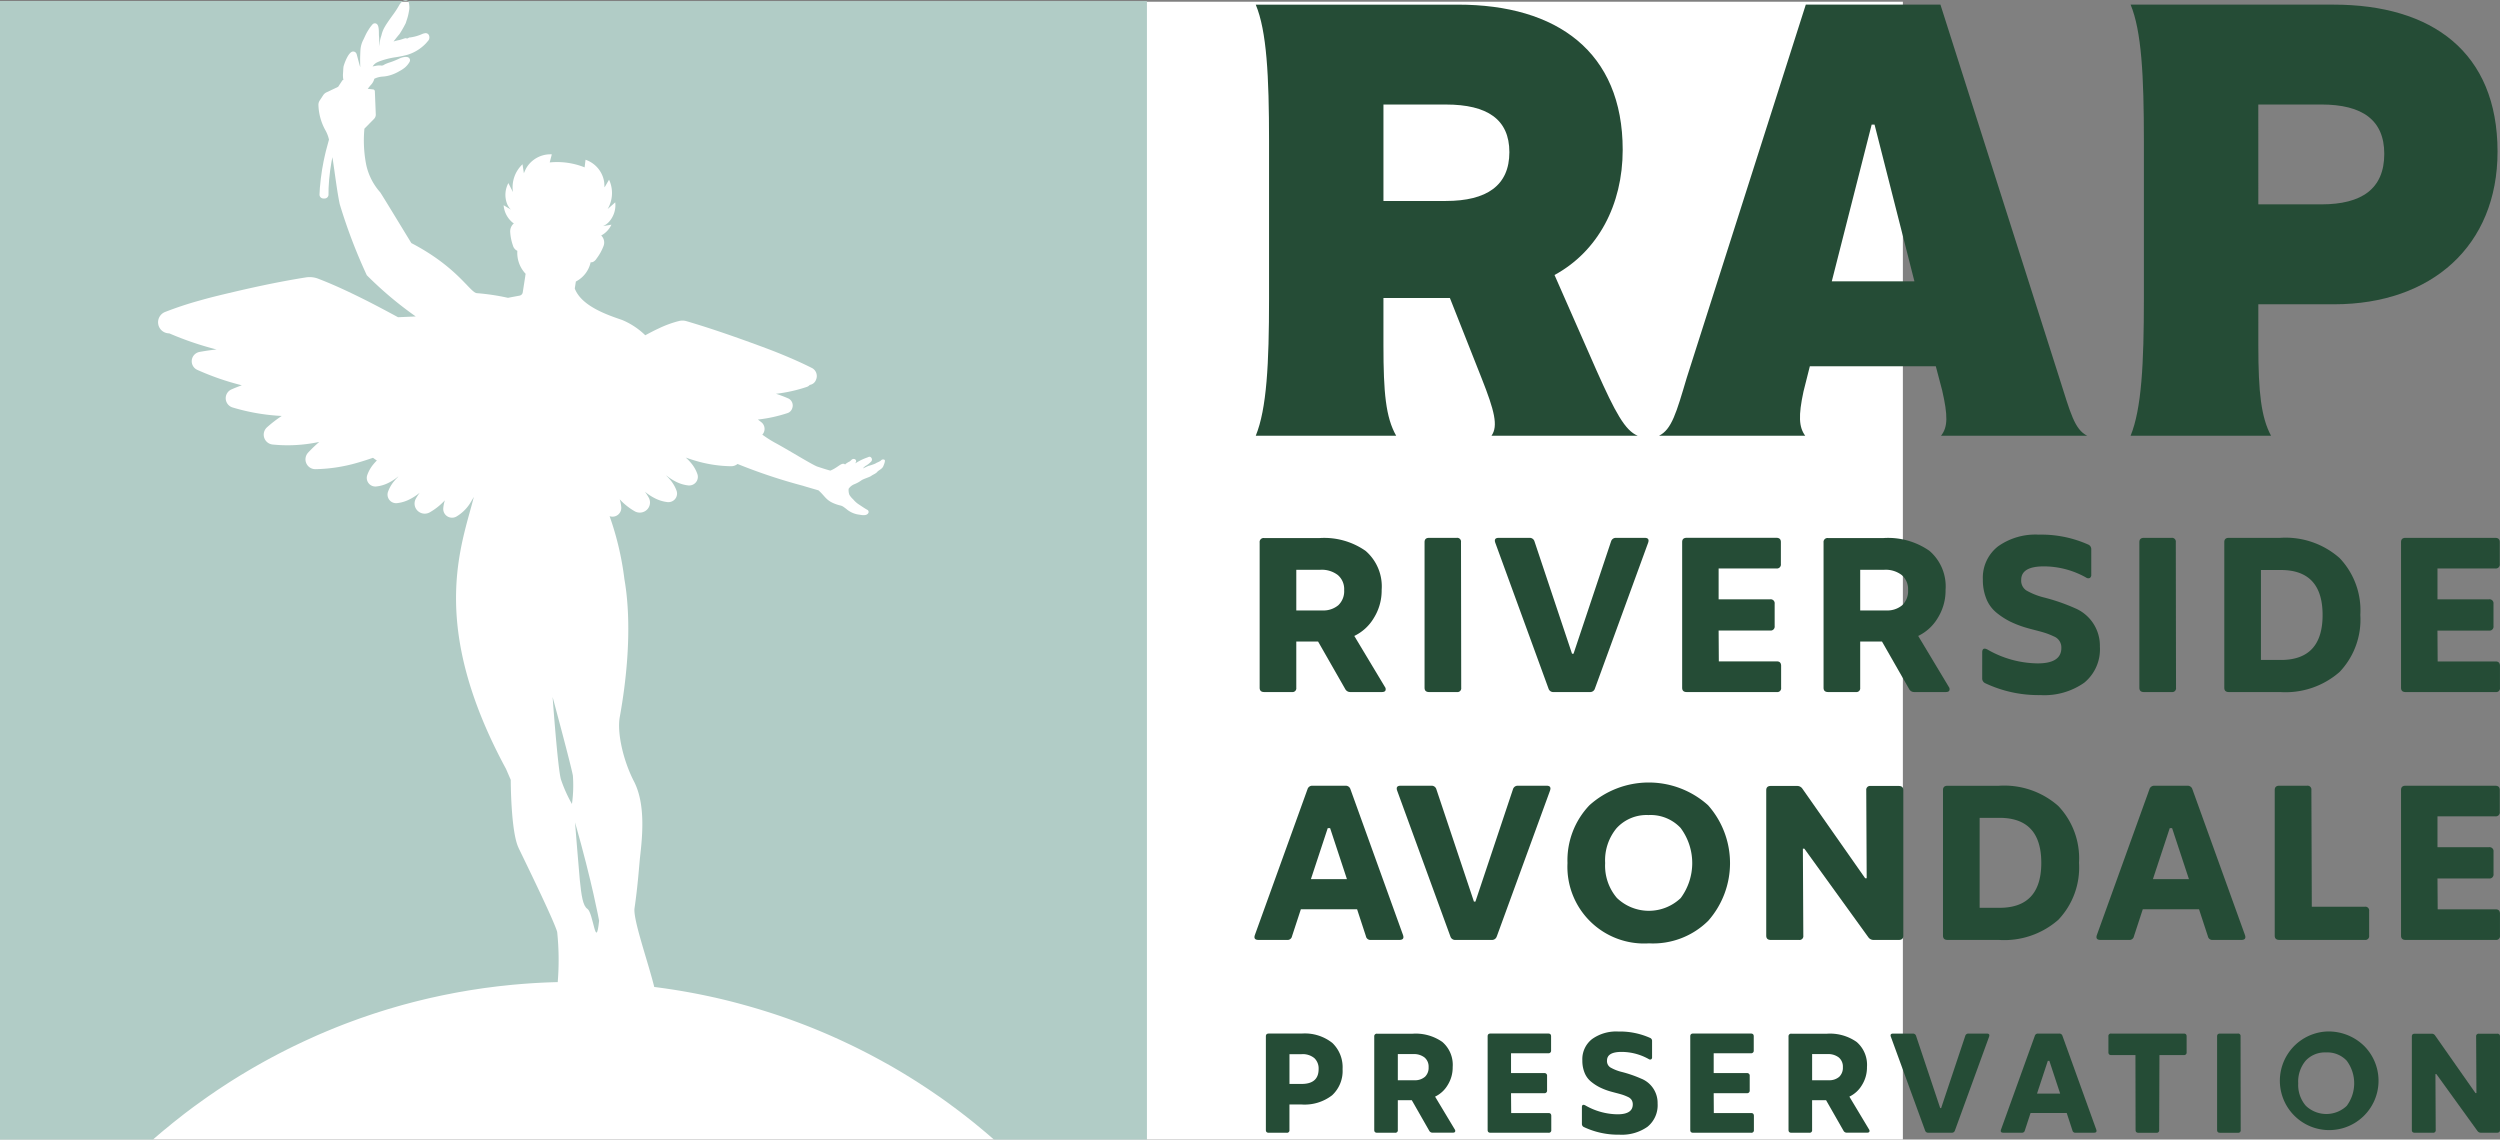
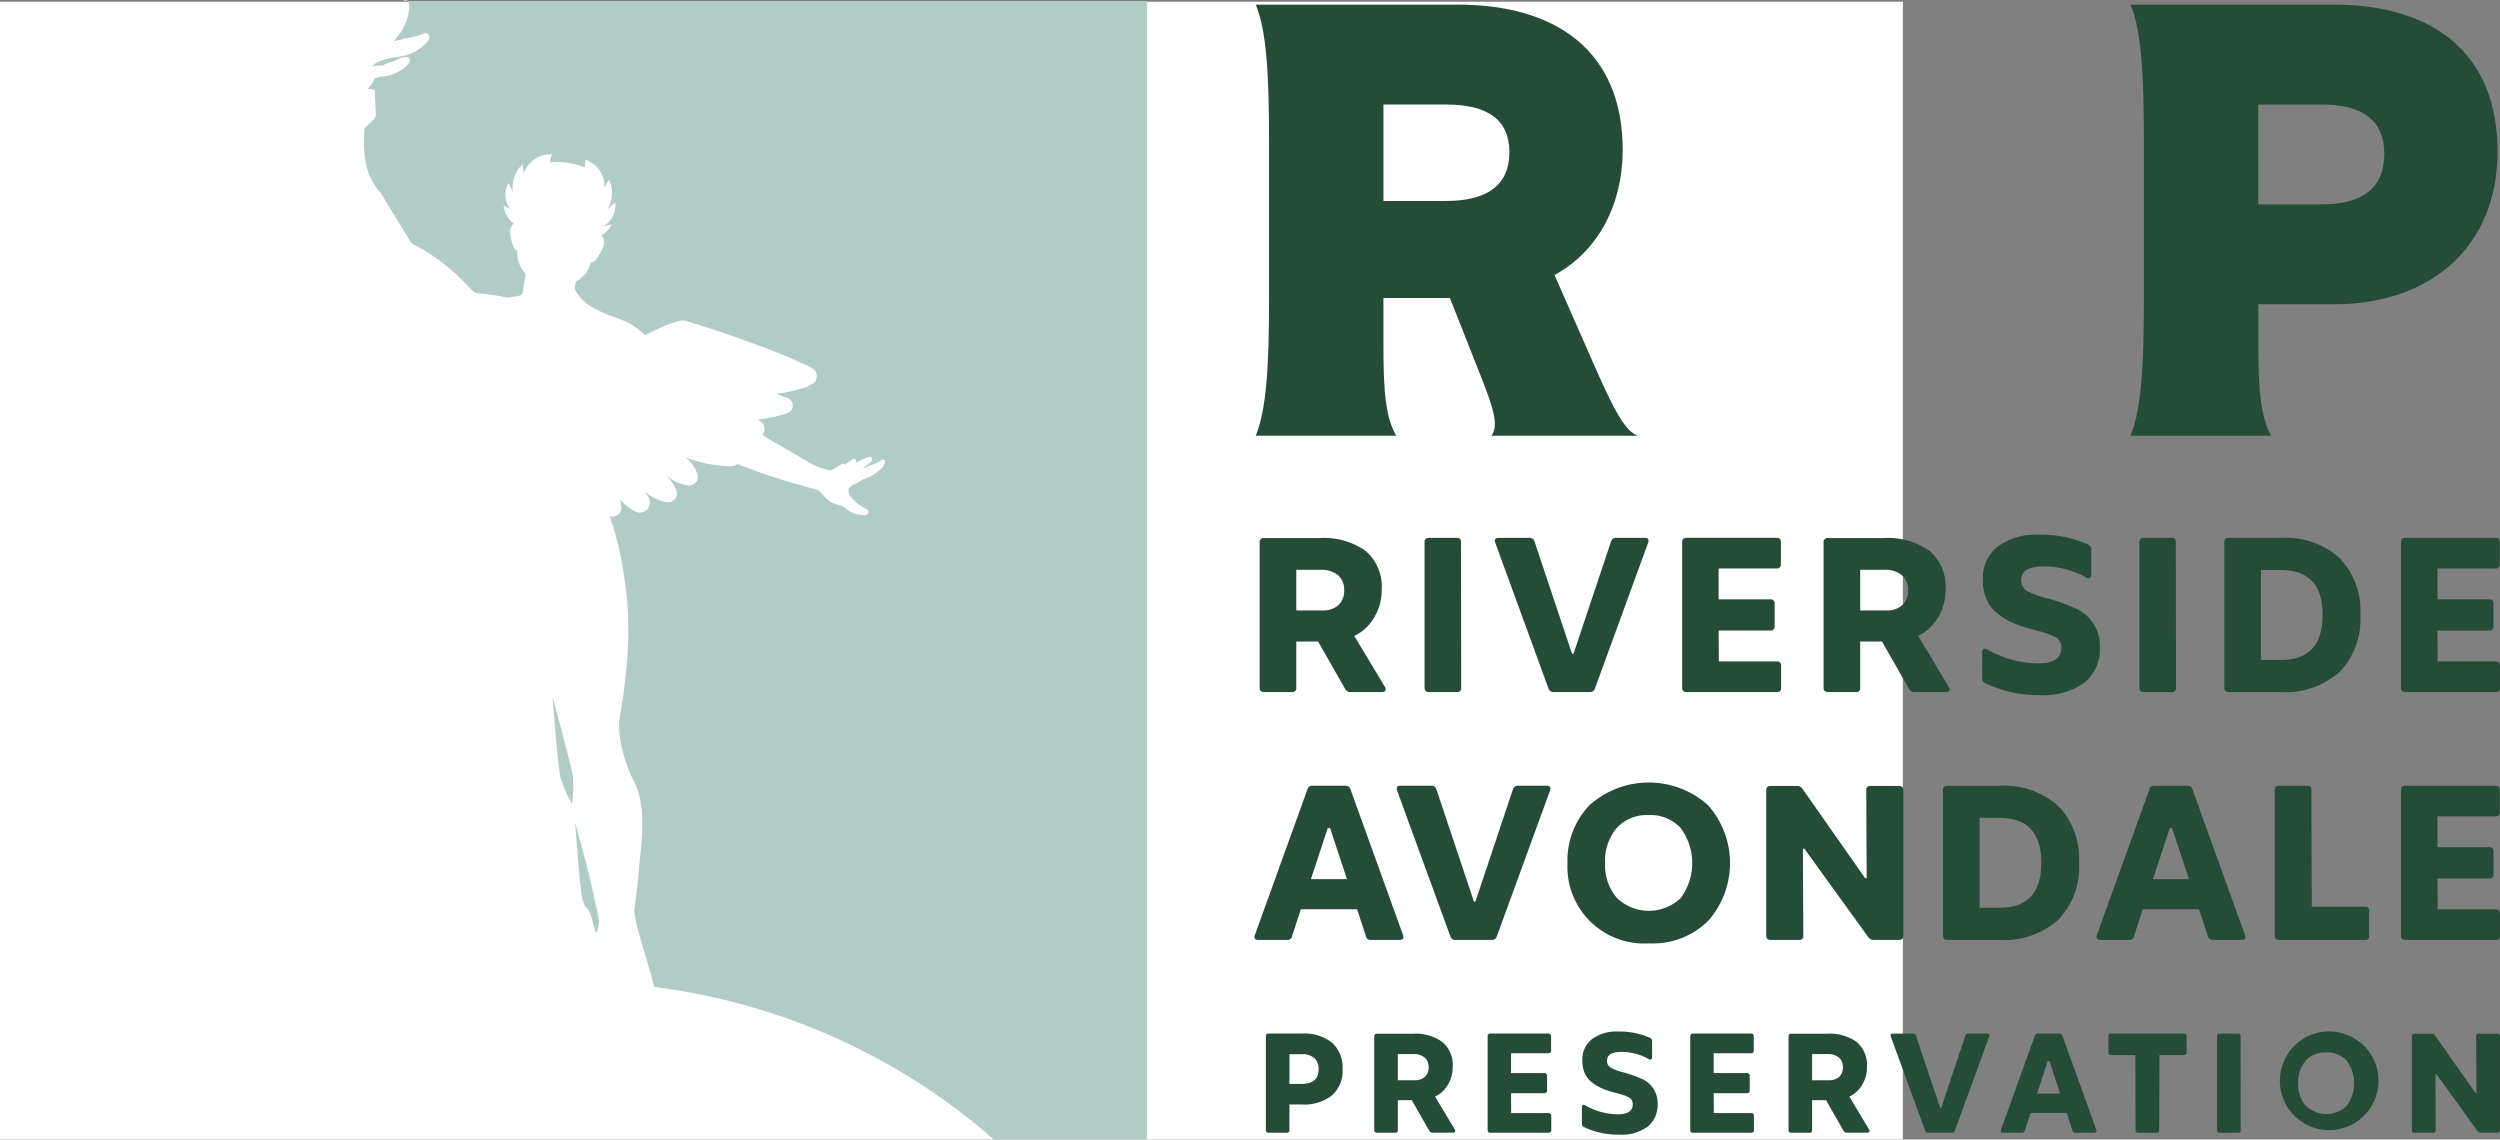
<svg xmlns="http://www.w3.org/2000/svg" id="RAP_-_Horizontal_Logo" data-name="RAP - Horizontal Logo" width="268.59" height="122.428" viewBox="0 0 268.59 122.428">
  <rect x="0" y="0" width="268.59" height="122.428" fill="#808080" stroke="none" />
  <defs>
    <clipPath id="clip-path">
      <rect id="Rectangle_4" data-name="Rectangle 4" width="268.59" height="122.428" fill="none" />
    </clipPath>
  </defs>
  <rect id="Rectangle_3" data-name="Rectangle 3" width="204.437" height="122.233" transform="translate(0 0.186)" fill="#fff" />
  <g id="Group_5" data-name="Group 5">
    <g id="Group_4" data-name="Group 4" clip-path="url(#clip-path)">
      <path id="Path_49" data-name="Path 49" d="M47.934,74.434c.173,1.693.331,2.8.816,3.117.644.418.911,4.6,1.26,1.283,0,0-.74-4.106-2.586-10.572,0,0,.421,5.294.511,6.173" transform="translate(14.356 20.089)" fill="#b1ccc6" />
      <path id="Path_50" data-name="Path 50" d="M45.575,57.861s.551,7.656.89,8.835a14.82,14.82,0,0,0,1.187,2.651,14.3,14.3,0,0,0,.1-3.043c-.169-1.011-2.176-8.443-2.176-8.443" transform="translate(13.796 17.028)" fill="#b1ccc6" />
-       <path id="Path_51" data-name="Path 51" d="M55.712,91.062c-.839-1.73-.839-7.3-.839-7.3l-.509-1.18c-8.395-15.516-4.768-24.008-3.455-29.22-.129.223-.258.445-.393.664a4.369,4.369,0,0,1-1.482,1.446.95.95,0,0,1-1.29-.351.933.933,0,0,1-.121-.536,3.692,3.692,0,0,1,.171-.856,6.891,6.891,0,0,1-1.639,1.3,1.1,1.1,0,0,1-1.485-.436,1.085,1.085,0,0,1,0-1.032,5.27,5.27,0,0,1,.422-.651,5.591,5.591,0,0,1-1.093.716,3.871,3.871,0,0,1-1.343.405.923.923,0,0,1-.971-1.218,3.775,3.775,0,0,1,.707-1.2,4.769,4.769,0,0,1,.4-.425h-.034a5.317,5.317,0,0,1-1,.652,3.8,3.8,0,0,1-1.33.4.925.925,0,0,1-.974-1.215,3.718,3.718,0,0,1,.69-1.2,4.515,4.515,0,0,1,.345-.374c-.142-.092-.28-.189-.416-.293-.561.193-1.127.378-1.7.54a17.132,17.132,0,0,1-4.483.683,1.057,1.057,0,0,1-.792-1.772,14.256,14.256,0,0,1,1.2-1.153c-.211.041-.422.084-.636.119a16.1,16.1,0,0,1-4.378.157,1.064,1.064,0,0,1-.6-1.847,13.665,13.665,0,0,1,1.587-1.223l-.2-.009a22.115,22.115,0,0,1-5.095-.906,1.035,1.035,0,0,1-.106-1.936c.369-.163.74-.309,1.11-.443a28.474,28.474,0,0,1-4.787-1.657,1.016,1.016,0,0,1-.5-1.353,1.033,1.033,0,0,1,.74-.572c.615-.115,1.226-.2,1.834-.265a33.938,33.938,0,0,1-5.066-1.725l-.145-.013a1.19,1.19,0,0,1-.32-2.291,37.9,37.9,0,0,1,3.737-1.236c1.252-.359,2.514-.652,3.777-.951,2.523-.589,5.056-1.122,7.607-1.526a2.575,2.575,0,0,1,1.335.141l.168.066c1.662.647,3.272,1.412,4.867,2.209,1.191.6,2.366,1.228,3.538,1.862l1.9-.084a39.662,39.662,0,0,1-5.259-4.43,57.9,57.9,0,0,1-2.905-7.629c-.306-1.448-.528-3.408-.789-5.053-.02.1-.039.206-.059.305l-.038.2c-.023.132-.043.265-.064.4l-.083.545c-.008.066-.016.136-.023.206l-.083.742-.06.949-.008.683a.418.418,0,0,1-.418.41h-.135a.421.421,0,0,1-.3-.131.414.414,0,0,1-.113-.305l.038-.709.1-.989.108-.766c.01-.072.02-.146.031-.219l.1-.542c.025-.145.051-.289.081-.431l.04-.182c.079-.362.162-.736.261-1.1l.229-.85c.009-.032.02-.065.029-.1a3.653,3.653,0,0,0-.4-1.035,5.925,5.925,0,0,1-.732-2.656.836.836,0,0,1,.137-.516l.376-.572a.852.852,0,0,1,.358-.305L36.329,9.3l.473-.717.091-.018a2.575,2.575,0,0,1-.039-.716c.005-.065.008-.132.012-.2.009-.17.017-.346.042-.522.012-.088.451-1.508.974-1.611a.374.374,0,0,1,.4.2.364.364,0,0,1,.043.1c.124.448.384,1.481.38,1.338V7.129c-.007-.234-.014-.475-.014-.713,0-.305.014-.623.025-.9l.005-.087a2.767,2.767,0,0,1,.31-1.175c.055-.1.1-.212.152-.32s.1-.216.152-.317c.073-.144.159-.29.27-.463A3.806,3.806,0,0,1,40,2.619a.354.354,0,0,1,.383-.123c.233.083.288.383.311.667.009.111.01.225.012.334s0,.192.007.28v.034a5.744,5.744,0,0,1,0,1.12c0,.031-.009.062-.013.093l.009-.027a1.257,1.257,0,0,1,.033-.179c.025-.1.042-.215.057-.321l.007-.036a3.511,3.511,0,0,1,.145-.6c.012-.035.021-.07.03-.1l.014-.05a3.038,3.038,0,0,1,.39-.922.448.448,0,0,0,.023-.043.685.685,0,0,1,.038-.067c.284-.44.532-.78.749-1.082A9.609,9.609,0,0,0,42.915.483a1.651,1.651,0,0,1,.367-.4H0V122.4H16.44q.555-.487,1.122-.962c.122-.1.248-.2.371-.3.257-.212.512-.425.771-.633.152-.12.306-.239.46-.36.234-.185.466-.37.7-.551.168-.129.339-.255.508-.382.224-.17.448-.339.675-.5.18-.132.362-.26.543-.391.219-.157.438-.316.658-.47.189-.133.38-.263.571-.392.216-.149.433-.3.651-.445.2-.131.392-.258.589-.387.216-.141.432-.283.651-.423.2-.128.4-.254.607-.381s.434-.271.651-.4.416-.249.624-.373.434-.258.653-.384.427-.243.641-.364.435-.246.654-.366.435-.237.654-.355l.657-.348c.223-.116.447-.23.671-.344s.438-.221.657-.33.457-.224.687-.334.438-.21.658-.313.465-.215.7-.321.44-.2.662-.3.473-.208.711-.309c.221-.094.442-.188.663-.28.242-.1.483-.2.727-.3.22-.088.442-.176.663-.261.248-.1.494-.192.741-.285q.33-.124.663-.245c.251-.092.5-.184.757-.273l.662-.228c.257-.087.513-.173.77-.258l.66-.211c.262-.082.525-.164.788-.245l.657-.193c.267-.078.534-.155.8-.23.216-.061.434-.118.653-.176.272-.072.546-.146.821-.216.215-.054.431-.106.647-.159.279-.067.558-.136.839-.2.212-.049.426-.094.64-.142.285-.062.571-.126.857-.185.21-.043.419-.083.628-.124.294-.058.589-.116.883-.171.2-.038.406-.071.608-.106.3-.053.607-.107.913-.155.194-.031.39-.058.584-.088.315-.048.632-.1.95-.141l.53-.067c.337-.043.675-.088,1.015-.127l.429-.044c.375-.04.749-.082,1.124-.115l.167-.014q2.224-.2,4.484-.254a29.066,29.066,0,0,0-.059-5.391c-.34-1.179-2.869-6.381-4.154-9.032" transform="translate(0 0.025)" fill="#b1ccc6" />
      <path id="Path_52" data-name="Path 52" d="M34.742.087A.529.529,0,0,1,34.865.4l.007.06a1.885,1.885,0,0,1,.005.588l-.023.129c-.031.167-.065.359-.115.545s-.1.342-.155.5l-.077.241a12.17,12.17,0,0,1-.663,1.16c-.156.185-.309.373-.455.56-.064.082-.128.166-.191.251a4.437,4.437,0,0,1,.6-.154c.04-.008.081-.018.12-.03.085-.023.169-.052.253-.08s.167-.056.251-.08a.263.263,0,0,1,.155.005.214.214,0,0,0,.2-.031l.034-.022A.25.25,0,0,1,34.917,4a.289.289,0,0,0,.048,0,4.642,4.642,0,0,0,1.284-.36,1.189,1.189,0,0,1,.311-.093.385.385,0,0,1,.47.311.557.557,0,0,1-.129.516c-.033.035-.064.074-.1.113a2.5,2.5,0,0,1-.177.2,4.607,4.607,0,0,1-1.873,1.156,10.943,10.943,0,0,1-1.3.276,8.435,8.435,0,0,0-1.5.351l-.1.036a4.106,4.106,0,0,0-.4.16,1.17,1.17,0,0,0-.505.456,2.02,2.02,0,0,1,.225-.052l.094-.016a1.752,1.752,0,0,1,.683-.027L32.039,7l.07-.022a1.509,1.509,0,0,1,.218-.122,3.9,3.9,0,0,1,.479-.18,7.028,7.028,0,0,0,.773-.3l.185-.083A1.839,1.839,0,0,1,34.38,6.1a1.145,1.145,0,0,1,.266,0,.369.369,0,0,1,.288.2.354.354,0,0,1-.022.337,2.3,2.3,0,0,1-.5.6,3.632,3.632,0,0,1-.6.39l-.156.089a4.285,4.285,0,0,1-.69.3,3.674,3.674,0,0,1-.911.185,2.371,2.371,0,0,0-.9.225l-.027.017a1.431,1.431,0,0,1-.386.678c-.044.052-.083.1-.119.142-.065.084-.13.17-.2.254L31,9.581a.213.213,0,0,1,.189.2l.1,2.49a.639.639,0,0,1-.184.472L30.067,13.8a13.588,13.588,0,0,0,.178,3.8,6.511,6.511,0,0,0,1.514,3.031c.16.212,2.379,3.875,3.349,5.458,5.044,2.63,6.335,5.38,7.063,5.384a24.134,24.134,0,0,1,3.322.5c.33-.066.638-.123.891-.17.139-.026.262-.048.363-.069a.42.42,0,0,0,.331-.353l.271-1.736-.005-.005.044-.247a3.269,3.269,0,0,1-.891-2.47.869.869,0,0,1-.472-.566,5.366,5.366,0,0,1-.294-1.441,1.124,1.124,0,0,1,.393-.942c-.043-.026-.089-.052-.126-.08a2.678,2.678,0,0,1-.974-1.869l.782.469a1.832,1.832,0,0,1-.44-.7,2.673,2.673,0,0,1,.169-2.15l.491.968a3.392,3.392,0,0,1,1.028-2.989l.145.959.135-.3a2.511,2.511,0,0,1,.12-.245A3.019,3.019,0,0,1,50.2,16.556l-.225.871a7.937,7.937,0,0,1,3.749.529l.1-.818a3,3,0,0,1,2,2.382,2.667,2.667,0,0,1,.021.272l.012.26.017.045.475-.817a3.39,3.39,0,0,1-.15,3.154l.816-.72a2.686,2.686,0,0,1-.641,2.061,1.827,1.827,0,0,1-.667.489l.9-.15a2.538,2.538,0,0,1-1.1,1.162,1.05,1.05,0,0,1,.232,1.179,5.38,5.38,0,0,1-.719,1.285c-.138.23-.4.465-.647.406a3.059,3.059,0,0,1-1.589,2.076l-.117.752c.72,1.891,3.493,2.833,5.083,3.376a7.928,7.928,0,0,1,2.491,1.644c.492-.264.985-.524,1.485-.753a11.634,11.634,0,0,1,1.972-.735l.173-.043a1.5,1.5,0,0,1,.783.013c2.3.676,4.57,1.454,6.834,2.274,1.131.414,2.263.823,3.383,1.284s2.234.947,3.332,1.507a.979.979,0,0,1,.384,1.228.85.85,0,0,1-.675.56.705.705,0,0,1-.293.206,16.106,16.106,0,0,1-3.334.747,13.405,13.405,0,0,1,1.364.518.845.845,0,0,1,.375,1.051.789.789,0,0,1-.466.492,15.4,15.4,0,0,1-3.218.707c.143.106.287.215.427.333a.916.916,0,0,1,.148,1.16.886.886,0,0,1-.1.127,13.085,13.085,0,0,0,1.3.837c1.442.77,4.115,2.44,4.635,2.605.378.122.95.313,1.373.423C80.8,50.271,81.2,49.8,81.5,49.8c.115,0,.178.035.2.091.023-.027.044-.054.064-.072a2.332,2.332,0,0,1,.448-.272c.081-.052.21-.207.279-.234.264-.11.478.1.379.308l-.064.137-.018.013a5.629,5.629,0,0,1,1.3-.642c.057-.019.229-.132.349-.054a.322.322,0,0,1,.1.461,2.524,2.524,0,0,1-.65.509,1.431,1.431,0,0,0-.263.258c.219-.1.468-.221.584-.274a5.114,5.114,0,0,0,.752-.25c.168-.122.434-.184.593-.325a.308.308,0,0,1,.382-.084c.121.052.01.39-.128.707-.124.29-.5.414-.647.6s-.442.276-.641.426-.852.315-1.088.5a3.256,3.256,0,0,1-.709.386,1.363,1.363,0,0,0-.632.5,1.522,1.522,0,0,0,.079.645,2.13,2.13,0,0,0,.406.485,2.7,2.7,0,0,0,.659.581c.3.2.6.405.844.538a.257.257,0,0,1,.069.432s-.152.256-.845.107a2.606,2.606,0,0,1-1.459-.62c-.625-.487-.438-.263-1.174-.536-1.019-.377-1.072-.8-1.817-1.465,0,0-1.284-.369-1.7-.5a58.822,58.822,0,0,1-7-2.335.108.108,0,0,0-.018.017,1.09,1.09,0,0,1-.667.227,14.155,14.155,0,0,1-4.046-.655c-.281-.085-.558-.18-.832-.276a5.07,5.07,0,0,1,.565.579,3.736,3.736,0,0,1,.689,1.2.923.923,0,0,1-.589,1.171.988.988,0,0,1-.386.044,3.809,3.809,0,0,1-1.329-.4,5.327,5.327,0,0,1-1.006-.652h-.034a4.981,4.981,0,0,1,.4.425,3.8,3.8,0,0,1,.706,1.2.922.922,0,0,1-.576,1.173.964.964,0,0,1-.395.045,3.9,3.9,0,0,1-1.343-.405,5.641,5.641,0,0,1-1.092-.716,5.227,5.227,0,0,1,.422.651,1.082,1.082,0,0,1-.451,1.47,1.112,1.112,0,0,1-1.038,0,6.866,6.866,0,0,1-1.639-1.3,3.747,3.747,0,0,1,.169.856.941.941,0,0,1-1.253.955A31.82,31.82,0,0,1,58,62.2c.2,1.178,1.062,6.174-.5,14.82-.3,1.69.367,4.658,1.528,6.908,1.265,2.451.9,5.932.654,8.115-.094.846-.227,2.989-.594,5.5-.176,1.205,1.453,5.77,2.118,8.469h.008q3.244.41,6.387,1.114l.034.006c.41.092.818.188,1.226.287l.047.012c.664.162,1.324.338,1.981.519q2.036.563,4.02,1.241l.2.071q.518.179,1.029.368l.227.083q.52.192,1.038.392c.016.006.03.013.046.018q1.634.635,3.223,1.351l.32.144c.279.127.555.256.831.387.143.067.285.135.427.2q.393.188.782.382c.155.076.307.154.461.232.251.127.5.255.754.384.156.082.31.164.465.247q.653.348,1.3.708c.181.1.363.2.543.3.207.118.413.239.619.36s.393.229.589.347.393.238.59.359.408.251.611.378l.558.353q.328.212.654.426.252.163.5.329c.287.192.571.387.853.582.116.08.233.159.348.239q.524.367,1.04.743c.133.1.263.2.395.293.244.18.487.361.728.545.143.109.285.219.427.329.232.179.462.36.692.541.138.11.276.219.413.33.245.2.486.4.728.6l.348.289q.528.443,1.046.9l.008.006h16.436V.087Z" transform="translate(9.084 0.025)" fill="#b1ccc6" />
      <path id="Path_53" data-name="Path 53" d="M70.476,40.186h0" transform="translate(21.334 11.826)" fill="#b1ccc6" />
      <path id="Path_54" data-name="Path 54" d="M33.6.01a.453.453,0,0,0-.375.1h.543A.337.337,0,0,0,33.6.01" transform="translate(10.058 0)" fill="#b1ccc6" />
      <path id="Path_55" data-name="Path 55" d="M174.854,73.5A8.153,8.153,0,0,0,172.63,67.4a8.767,8.767,0,0,0-6.391-2.174h-5.512c-.324,0-.487.154-.487.459V81.327q0,.46.487.461h5.512a8.8,8.8,0,0,0,6.391-2.163,8.147,8.147,0,0,0,2.224-6.121m-8.546,4.832h-2.13V68.672h2.13q4.492,0,4.493,4.833t-4.493,4.832" transform="translate(48.507 19.194)" fill="#254c36" />
      <path id="Path_56" data-name="Path 56" d="M162.653,53.257a5.563,5.563,0,0,0,.845-3.025,5.043,5.043,0,0,0-1.725-4.19,7.753,7.753,0,0,0-4.945-1.38h-5.952a.428.428,0,0,0-.486.483v15.6c0,.308.162.461.486.461h2.988a.408.408,0,0,0,.462-.461V55.777h2.34l2.918,5.107a.6.6,0,0,0,.556.322h3.381c.2,0,.328-.053.382-.16a.4.4,0,0,0-.057-.391l-3.288-5.476a4.916,4.916,0,0,0,2.095-1.922m-3.809-1.381a2.5,2.5,0,0,1-1.737.563h-2.78V48.07h2.594a2.842,2.842,0,0,1,1.864.563,1.98,1.98,0,0,1,.684,1.62,2.072,2.072,0,0,1-.625,1.623" transform="translate(45.526 13.144)" fill="#254c36" />
      <path id="Path_57" data-name="Path 57" d="M181.97,85.794h-7.788a.263.263,0,0,0-.3.3v1.7c0,.206.1.311.3.311h2.605l.014,8.048c0,.2.1.3.313.3h1.922a.262.262,0,0,0,.3-.3l.029-8.048h2.607a.276.276,0,0,0,.313-.311v-1.7c0-.2-.1-.3-.313-.3" transform="translate(52.637 25.249)" fill="#254c36" />
      <path id="Path_58" data-name="Path 58" d="M164.284,85.794a.339.339,0,0,0-.343.251L161.35,93.8h-.1l-2.591-7.753a.34.34,0,0,0-.343-.251h-2.129c-.238,0-.319.114-.238.34l3.678,10.075a.337.337,0,0,0,.343.237h2.517a.338.338,0,0,0,.343-.237L166.5,86.134q.119-.34-.237-.34Z" transform="translate(47.198 25.249)" fill="#254c36" />
      <path id="Path_59" data-name="Path 59" d="M171.63,86.031a.339.339,0,0,0-.344-.237h-2.277a.337.337,0,0,0-.343.237l-3.633,10.075c-.081.228.005.34.253.34h1.966a.312.312,0,0,0,.343-.251l.61-1.864h3.887l.611,1.864a.31.31,0,0,0,.341.251h1.966c.249,0,.333-.113.254-.34ZM168.9,92.245l1.161-3.521h.164l1.162,3.521Z" transform="translate(49.949 25.249)" fill="#254c36" />
      <path id="Path_60" data-name="Path 60" d="M185.065,85.794h-1.906c-.208,0-.313.1-.313.3V96.151c0,.2.1.3.313.3h1.922a.261.261,0,0,0,.3-.3l-.014-10.061a.264.264,0,0,0-.3-.3" transform="translate(55.35 25.249)" fill="#254c36" />
      <path id="Path_61" data-name="Path 61" d="M179.909,61.212a.408.408,0,0,0,.464-.461l-.023-15.646a.408.408,0,0,0-.464-.459h-2.964q-.487,0-.487.459V60.751c0,.308.163.461.487.461Z" transform="translate(53.41 13.139)" fill="#254c36" />
      <path id="Path_62" data-name="Path 62" d="M189.438,44.645h-5.512c-.326,0-.487.154-.487.459V60.751c0,.307.162.461.487.461h5.512a8.8,8.8,0,0,0,6.392-2.163,8.147,8.147,0,0,0,2.224-6.121,8.153,8.153,0,0,0-2.224-6.109,8.765,8.765,0,0,0-6.392-2.174m.07,13.115h-2.131V48.1h2.131q4.49,0,4.492,4.833t-4.492,4.832" transform="translate(55.53 13.139)" fill="#254c36" />
      <path id="Path_63" data-name="Path 63" d="M183.2,65.588a.523.523,0,0,0-.533-.366h-3.543a.523.523,0,0,0-.532.366l-5.651,15.67q-.186.53.393.529h3.057a.482.482,0,0,0,.531-.391l.95-2.9h6.045l.95,2.9a.484.484,0,0,0,.533.391h3.057c.386,0,.516-.176.393-.529Zm-4.238,9.665,1.807-5.476h.254l1.807,5.476Z" transform="translate(52.339 19.195)" fill="#254c36" />
      <path id="Path_64" data-name="Path 64" d="M120.959,61.212a.408.408,0,0,0,.464-.461L121.4,45.105a.408.408,0,0,0-.464-.459h-2.964q-.487,0-.487.459V60.751c0,.308.163.461.487.461Z" transform="translate(35.564 13.139)" fill="#254c36" />
      <path id="Path_65" data-name="Path 65" d="M108.223,85.793H104.71c-.21,0-.313.1-.313.3V96.15c0,.2.1.3.313.3h1.92a.262.262,0,0,0,.3-.3V93.413h1.3a4.829,4.829,0,0,0,3.284-.99,3.556,3.556,0,0,0,1.124-2.813,3.607,3.607,0,0,0-1.1-2.81,4.753,4.753,0,0,0-3.305-1.007m0,5.415h-1.3v-3.2h1.3a1.941,1.941,0,0,1,1.377.428,1.53,1.53,0,0,1,.455,1.169q0,1.6-1.832,1.6" transform="translate(31.603 25.249)" fill="#254c36" />
      <path id="Path_66" data-name="Path 66" d="M191.537,65.68a.408.408,0,0,0-.464-.459h-2.987q-.487,0-.487.459V81.326c0,.308.163.461.487.461h9.195a.408.408,0,0,0,.462-.461V78.68a.408.408,0,0,0-.462-.459h-5.7Z" transform="translate(56.789 19.194)" fill="#254c36" />
      <path id="Path_67" data-name="Path 67" d="M125.937,81.419l5.72-15.669q.186-.53-.37-.529h-3.08a.527.527,0,0,0-.534.391l-4.029,12.056h-.162l-4.031-12.056a.526.526,0,0,0-.533-.391h-3.312q-.555,0-.37.529l5.72,15.669a.524.524,0,0,0,.533.369H125.4a.525.525,0,0,0,.533-.369" transform="translate(34.87 19.194)" fill="#254c36" />
      <path id="Path_68" data-name="Path 68" d="M119.872,92.566a3.143,3.143,0,0,0,1.348-1.236,3.577,3.577,0,0,0,.543-1.944,3.244,3.244,0,0,0-1.109-2.693,4.98,4.98,0,0,0-3.18-.888h-3.826a.275.275,0,0,0-.313.311V96.146c0,.2.1.3.313.3h1.92a.262.262,0,0,0,.3-.3v-3.2h1.5l1.876,3.285a.39.39,0,0,0,.358.207h2.174c.129,0,.211-.035.245-.1a.258.258,0,0,0-.036-.252Zm-1.1-2.123a1.614,1.614,0,0,1-1.116.362h-1.787V87.995h1.667a1.834,1.834,0,0,1,1.2.362,1.277,1.277,0,0,1,.44,1.043,1.338,1.338,0,0,1-.4,1.043" transform="translate(34.308 25.252)" fill="#254c36" />
      <path id="Path_69" data-name="Path 69" d="M136.862,90.7a13.215,13.215,0,0,0-2.2-.755,4.762,4.762,0,0,1-1.146-.466.807.807,0,0,1-.357-.733q0-.932,1.563-.932a5.972,5.972,0,0,1,2.919.77.256.256,0,0,0,.259.028.237.237,0,0,0,.1-.223v-1.73a.346.346,0,0,0-.224-.355,7.939,7.939,0,0,0-3.411-.68,4.446,4.446,0,0,0-2.814.813,2.742,2.742,0,0,0-1.042,2.294,3.422,3.422,0,0,0,.246,1.338,2.356,2.356,0,0,0,.707.954,5.061,5.061,0,0,0,.924.6,7.088,7.088,0,0,0,1.086.422c.169.049.406.113.715.193s.541.146.7.2a5.185,5.185,0,0,1,.521.215.89.89,0,0,1,.4.333.906.906,0,0,1,.119.467q0,1.064-1.638,1.064a7.079,7.079,0,0,1-3.47-.962q-.358-.179-.357.208v1.773a.362.362,0,0,0,.223.356,8.6,8.6,0,0,0,3.8.814,4.8,4.8,0,0,0,3.024-.85,2.976,2.976,0,0,0,1.086-2.494,2.808,2.808,0,0,0-1.727-2.662" transform="translate(39.492 25.199)" fill="#254c36" />
      <path id="Path_70" data-name="Path 70" d="M154.039,92.566a3.147,3.147,0,0,0,1.347-1.236,3.577,3.577,0,0,0,.543-1.944,3.244,3.244,0,0,0-1.109-2.693,4.977,4.977,0,0,0-3.18-.888h-3.826a.275.275,0,0,0-.313.311V96.146c0,.2.1.3.313.3h1.92a.262.262,0,0,0,.3-.3v-3.2h1.5l1.875,3.285a.39.39,0,0,0,.358.207h2.174c.129,0,.211-.035.245-.1a.258.258,0,0,0-.036-.252Zm-1.1-2.123a1.614,1.614,0,0,1-1.116.362h-1.787V87.995H151.7a1.834,1.834,0,0,1,1.2.362,1.277,1.277,0,0,1,.44,1.043,1.338,1.338,0,0,1-.4,1.043" transform="translate(44.651 25.252)" fill="#254c36" />
      <path id="Path_71" data-name="Path 71" d="M148.85,47.935a.428.428,0,0,0,.486-.483V45.1q0-.46-.486-.459h-9.635q-.487,0-.486.459V60.751q0,.46.486.461H148.9a.409.409,0,0,0,.462-.461V58.4c0-.322-.155-.483-.462-.483h-6.231l-.022-3.315h5.534a.428.428,0,0,0,.486-.483V51.733a.429.429,0,0,0-.486-.484h-5.534V47.935Z" transform="translate(41.995 13.139)" fill="#254c36" />
      <path id="Path_72" data-name="Path 72" d="M160.391,81.322V65.7c0-.305-.162-.459-.486-.459h-3.034a.408.408,0,0,0-.462.459l.046,9.457h-.162l-6.74-9.617a.667.667,0,0,0-.578-.3h-2.826c-.324,0-.486.154-.486.459V81.322c0,.308.162.461.486.461h3.034a.408.408,0,0,0,.464-.461l-.047-9.341h.162l6.88,9.526a.682.682,0,0,0,.578.276h2.686c.324,0,.486-.153.486-.461" transform="translate(44.094 19.2)" fill="#254c36" />
      <path id="Path_73" data-name="Path 73" d="M145.934,94.331h-4.006l-.014-2.132h3.559a.275.275,0,0,0,.311-.311V90.351a.275.275,0,0,0-.311-.311h-3.559V87.91h3.99a.276.276,0,0,0,.313-.312V86.09c0-.2-.1-.3-.313-.3H139.71c-.208,0-.313.1-.313.3V96.15c0,.2.1.3.313.3h6.224a.263.263,0,0,0,.3-.3V94.642c0-.208-.1-.311-.3-.311" transform="translate(42.198 25.249)" fill="#254c36" />
      <path id="Path_74" data-name="Path 74" d="M129.223,94.331h-4.006L125.2,92.2h3.559a.275.275,0,0,0,.313-.311V90.351a.275.275,0,0,0-.313-.311H125.2V87.91h3.99a.276.276,0,0,0,.313-.312V86.09c0-.2-.1-.3-.313-.3H123c-.208,0-.313.1-.313.3V96.15c0,.2.1.3.313.3h6.224a.263.263,0,0,0,.3-.3V94.642c0-.208-.1-.311-.3-.311" transform="translate(37.139 25.249)" fill="#254c36" />
      <path id="Path_75" data-name="Path 75" d="M165.166,45.645a4.264,4.264,0,0,0-1.622,3.566,5.319,5.319,0,0,0,.383,2.083,3.706,3.706,0,0,0,1.1,1.485,8.09,8.09,0,0,0,1.436.932,11.288,11.288,0,0,0,1.691.655q.395.116,1.111.3c.479.124.842.227,1.089.311a8.531,8.531,0,0,1,.812.334,1.268,1.268,0,0,1,.81,1.243q0,1.658-2.548,1.657a11,11,0,0,1-5.4-1.495c-.371-.185-.555-.076-.555.322V59.8a.56.56,0,0,0,.347.551,13.387,13.387,0,0,0,5.905,1.266,7.45,7.45,0,0,0,4.7-1.323,4.625,4.625,0,0,0,1.691-3.876,4.372,4.372,0,0,0-2.688-4.143,20.811,20.811,0,0,0-3.426-1.173,7.453,7.453,0,0,1-1.783-.725,1.251,1.251,0,0,1-.556-1.139q0-1.45,2.432-1.45a9.287,9.287,0,0,1,4.539,1.2.4.4,0,0,0,.405.045.373.373,0,0,0,.151-.346V45.99a.54.54,0,0,0-.348-.554,12.337,12.337,0,0,0-5.3-1.057,6.928,6.928,0,0,0-4.377,1.266" transform="translate(49.487 13.061)" fill="#254c36" />
      <path id="Path_76" data-name="Path 76" d="M175.712,46.7H190.8c-1.055-1.973-1.365-4.625-1.365-9.683V32.578h8.132c10.492,0,17.568-6.29,17.568-16.405C215.131,5.5,208.116.384,197.5.384H175.712c1.179,2.836,1.428,7.647,1.428,14.679v16.9c0,7.031-.249,11.842-1.428,14.739m13.719-35.587H196.2c4.407,0,6.766,1.666,6.766,5.3,0,3.763-2.422,5.427-6.766,5.427h-6.766Z" transform="translate(53.191 0.113)" fill="#254c36" />
      <path id="Path_77" data-name="Path 77" d="M103.9,81.788h3.056a.485.485,0,0,0,.533-.392l.95-2.9h6.043l.95,2.9a.485.485,0,0,0,.533.392h3.057q.578,0,.393-.529l-5.65-15.67a.526.526,0,0,0-.534-.368h-3.542a.524.524,0,0,0-.533.368L103.5,81.259q-.186.53.395.529m7.433-12.011h.255l1.806,5.476h-3.868Z" transform="translate(31.319 19.194)" fill="#254c36" />
      <path id="Path_78" data-name="Path 78" d="M116.147,53.257a5.563,5.563,0,0,0,.845-3.025,5.044,5.044,0,0,0-1.725-4.19,7.753,7.753,0,0,0-4.945-1.38h-5.952a.428.428,0,0,0-.486.483v15.6c0,.308.162.461.486.461h2.988a.407.407,0,0,0,.462-.461V55.777h2.34l2.918,5.107a.6.6,0,0,0,.556.322h3.381c.2,0,.328-.053.382-.16a.4.4,0,0,0-.057-.391l-3.288-5.476a4.909,4.909,0,0,0,2.095-1.922m-3.809-1.381a2.5,2.5,0,0,1-1.737.563h-2.78V48.07h2.594a2.842,2.842,0,0,1,1.864.563,1.98,1.98,0,0,1,.684,1.62,2.071,2.071,0,0,1-.625,1.623" transform="translate(31.448 13.144)" fill="#254c36" />
-       <path id="Path_79" data-name="Path 79" d="M152.341,41.953l.683-2.714h13.534l.683,2.59c.62,2.714.62,3.948-.125,4.873h15.706c-1.365-.678-1.8-2.467-2.979-6.169L167.054.383H152.59L139.8,40.473c-1.118,3.763-1.614,5.551-2.979,6.229h15.706c-.683-.925-.745-2.159-.186-4.749m7.325-28.68h.31l4.283,16.838h-8.877Z" transform="translate(41.418 0.112)" fill="#254c36" />
      <path id="Path_80" data-name="Path 80" d="M135.764,45.036l-4.029,12.058h-.163l-4.029-12.058a.527.527,0,0,0-.533-.39H123.7c-.371,0-.494.176-.371.528l5.72,15.67a.526.526,0,0,0,.533.368h3.915a.524.524,0,0,0,.532-.368l5.72-15.67q.186-.528-.37-.528H136.3a.526.526,0,0,0-.533.39" transform="translate(37.319 13.139)" fill="#254c36" />
      <path id="Path_81" data-name="Path 81" d="M129.272,73.606a8.239,8.239,0,0,0,8.753,8.628,8.43,8.43,0,0,0,6.369-2.427,9.37,9.37,0,0,0-.022-12.414,9.533,9.533,0,0,0-12.738,0,8.559,8.559,0,0,0-2.362,6.213m5.3-3.774a4.364,4.364,0,0,1,3.4-1.381,4.421,4.421,0,0,1,3.451,1.381,6.327,6.327,0,0,1,.012,7.537,4.962,4.962,0,0,1-6.855-.012,5.348,5.348,0,0,1-1.262-3.751,5.412,5.412,0,0,1,1.251-3.774" transform="translate(39.133 19.116)" fill="#254c36" />
      <path id="Path_82" data-name="Path 82" d="M198.5,44.646q-.487,0-.486.459V60.751c0,.308.162.461.486.461h9.68a.408.408,0,0,0,.464-.461V58.406q0-.483-.464-.483h-6.23l-.023-3.315h5.535a.428.428,0,0,0,.486-.483V51.732a.429.429,0,0,0-.486-.484H201.93V47.936h6.206a.429.429,0,0,0,.487-.483V45.105q0-.46-.487-.459Z" transform="translate(59.943 13.139)" fill="#254c36" />
      <path id="Path_83" data-name="Path 83" d="M208.183,78.5h-6.23l-.023-3.315h5.535a.428.428,0,0,0,.486-.483V72.309a.429.429,0,0,0-.486-.484H201.93V68.511h6.206a.429.429,0,0,0,.487-.483V65.68c0-.305-.163-.459-.487-.459H198.5c-.324,0-.486.154-.486.459V81.327q0,.46.486.461h9.68a.409.409,0,0,0,.464-.461V78.981q0-.483-.464-.483" transform="translate(59.943 19.194)" fill="#254c36" />
      <path id="Path_84" data-name="Path 84" d="M208.065,85.805h-1.951a.264.264,0,0,0-.3.3l.031,6.081h-.1L201.408,86a.429.429,0,0,0-.373-.194H199.22c-.208,0-.313.1-.313.3V96.146c0,.2.1.3.313.3h1.951a.263.263,0,0,0,.3-.3l-.03-6.006h.1l4.423,6.125a.438.438,0,0,0,.373.177h1.727c.208,0,.313-.1.313-.3V86.1c0-.2-.1-.3-.313-.3" transform="translate(60.212 25.252)" fill="#254c36" />
      <path id="Path_85" data-name="Path 85" d="M193.162,85.623a5.3,5.3,0,1,0,4.08,1.567,5.459,5.459,0,0,0-4.08-1.567m2.2,7.981a3.188,3.188,0,0,1-4.407-.008,3.432,3.432,0,0,1-.812-2.411,3.481,3.481,0,0,1,.8-2.427,2.806,2.806,0,0,1,2.189-.887,2.841,2.841,0,0,1,2.219.887,4.064,4.064,0,0,1,.008,4.846" transform="translate(56.769 25.199)" fill="#254c36" />
      <path id="Path_86" data-name="Path 86" d="M103.563,46.7h15.085c-1.118-1.973-1.367-4.625-1.367-9.683V31.9h7.139l3.414,8.634c1.367,3.454,1.8,5.119,1.055,6.167H144.6c-1.365-.554-2.422-2.528-4.407-6.969l-4.532-10.3c4.656-2.529,7.325-7.525,7.325-13.446,0-10.546-7.076-15.6-17.692-15.6H103.563c1.18,2.836,1.428,7.647,1.428,14.679v16.9c0,7.031-.248,11.842-1.428,14.739m13.719-35.587h6.7c4.47,0,6.829,1.6,6.829,5.119,0,3.577-2.42,5.242-6.829,5.242h-6.7Z" transform="translate(31.35 0.113)" fill="#254c36" />
    </g>
  </g>
</svg>